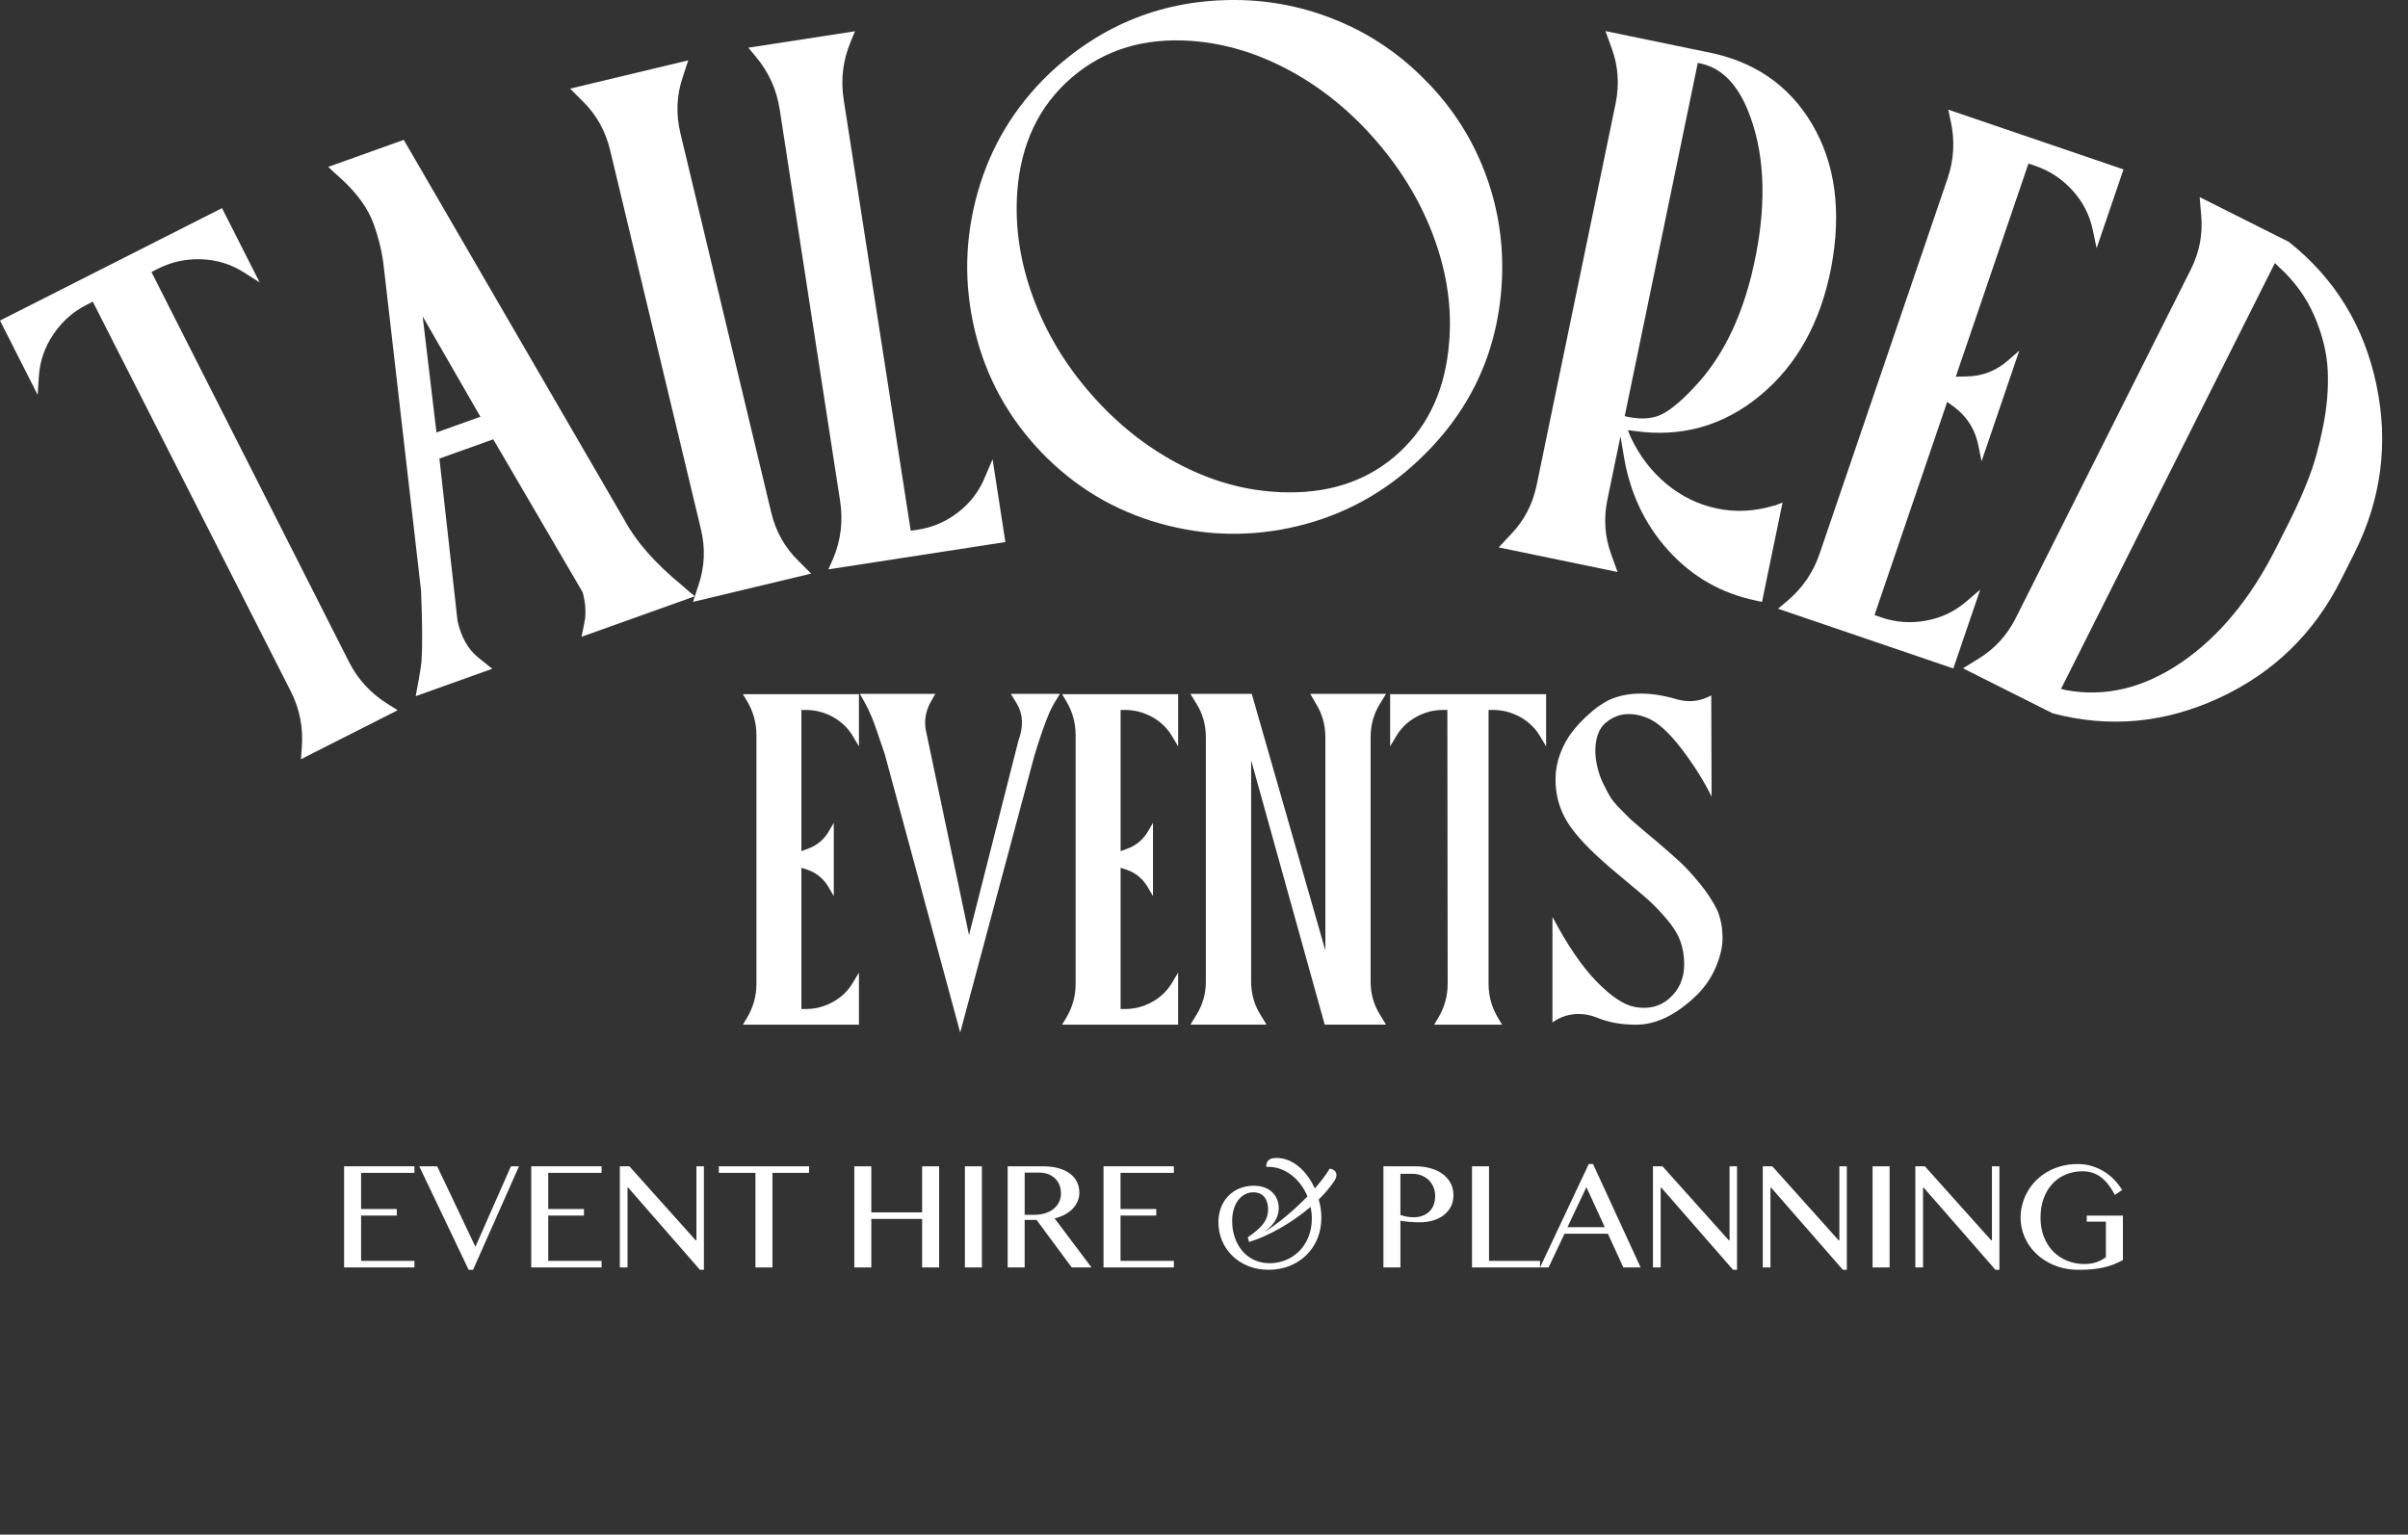
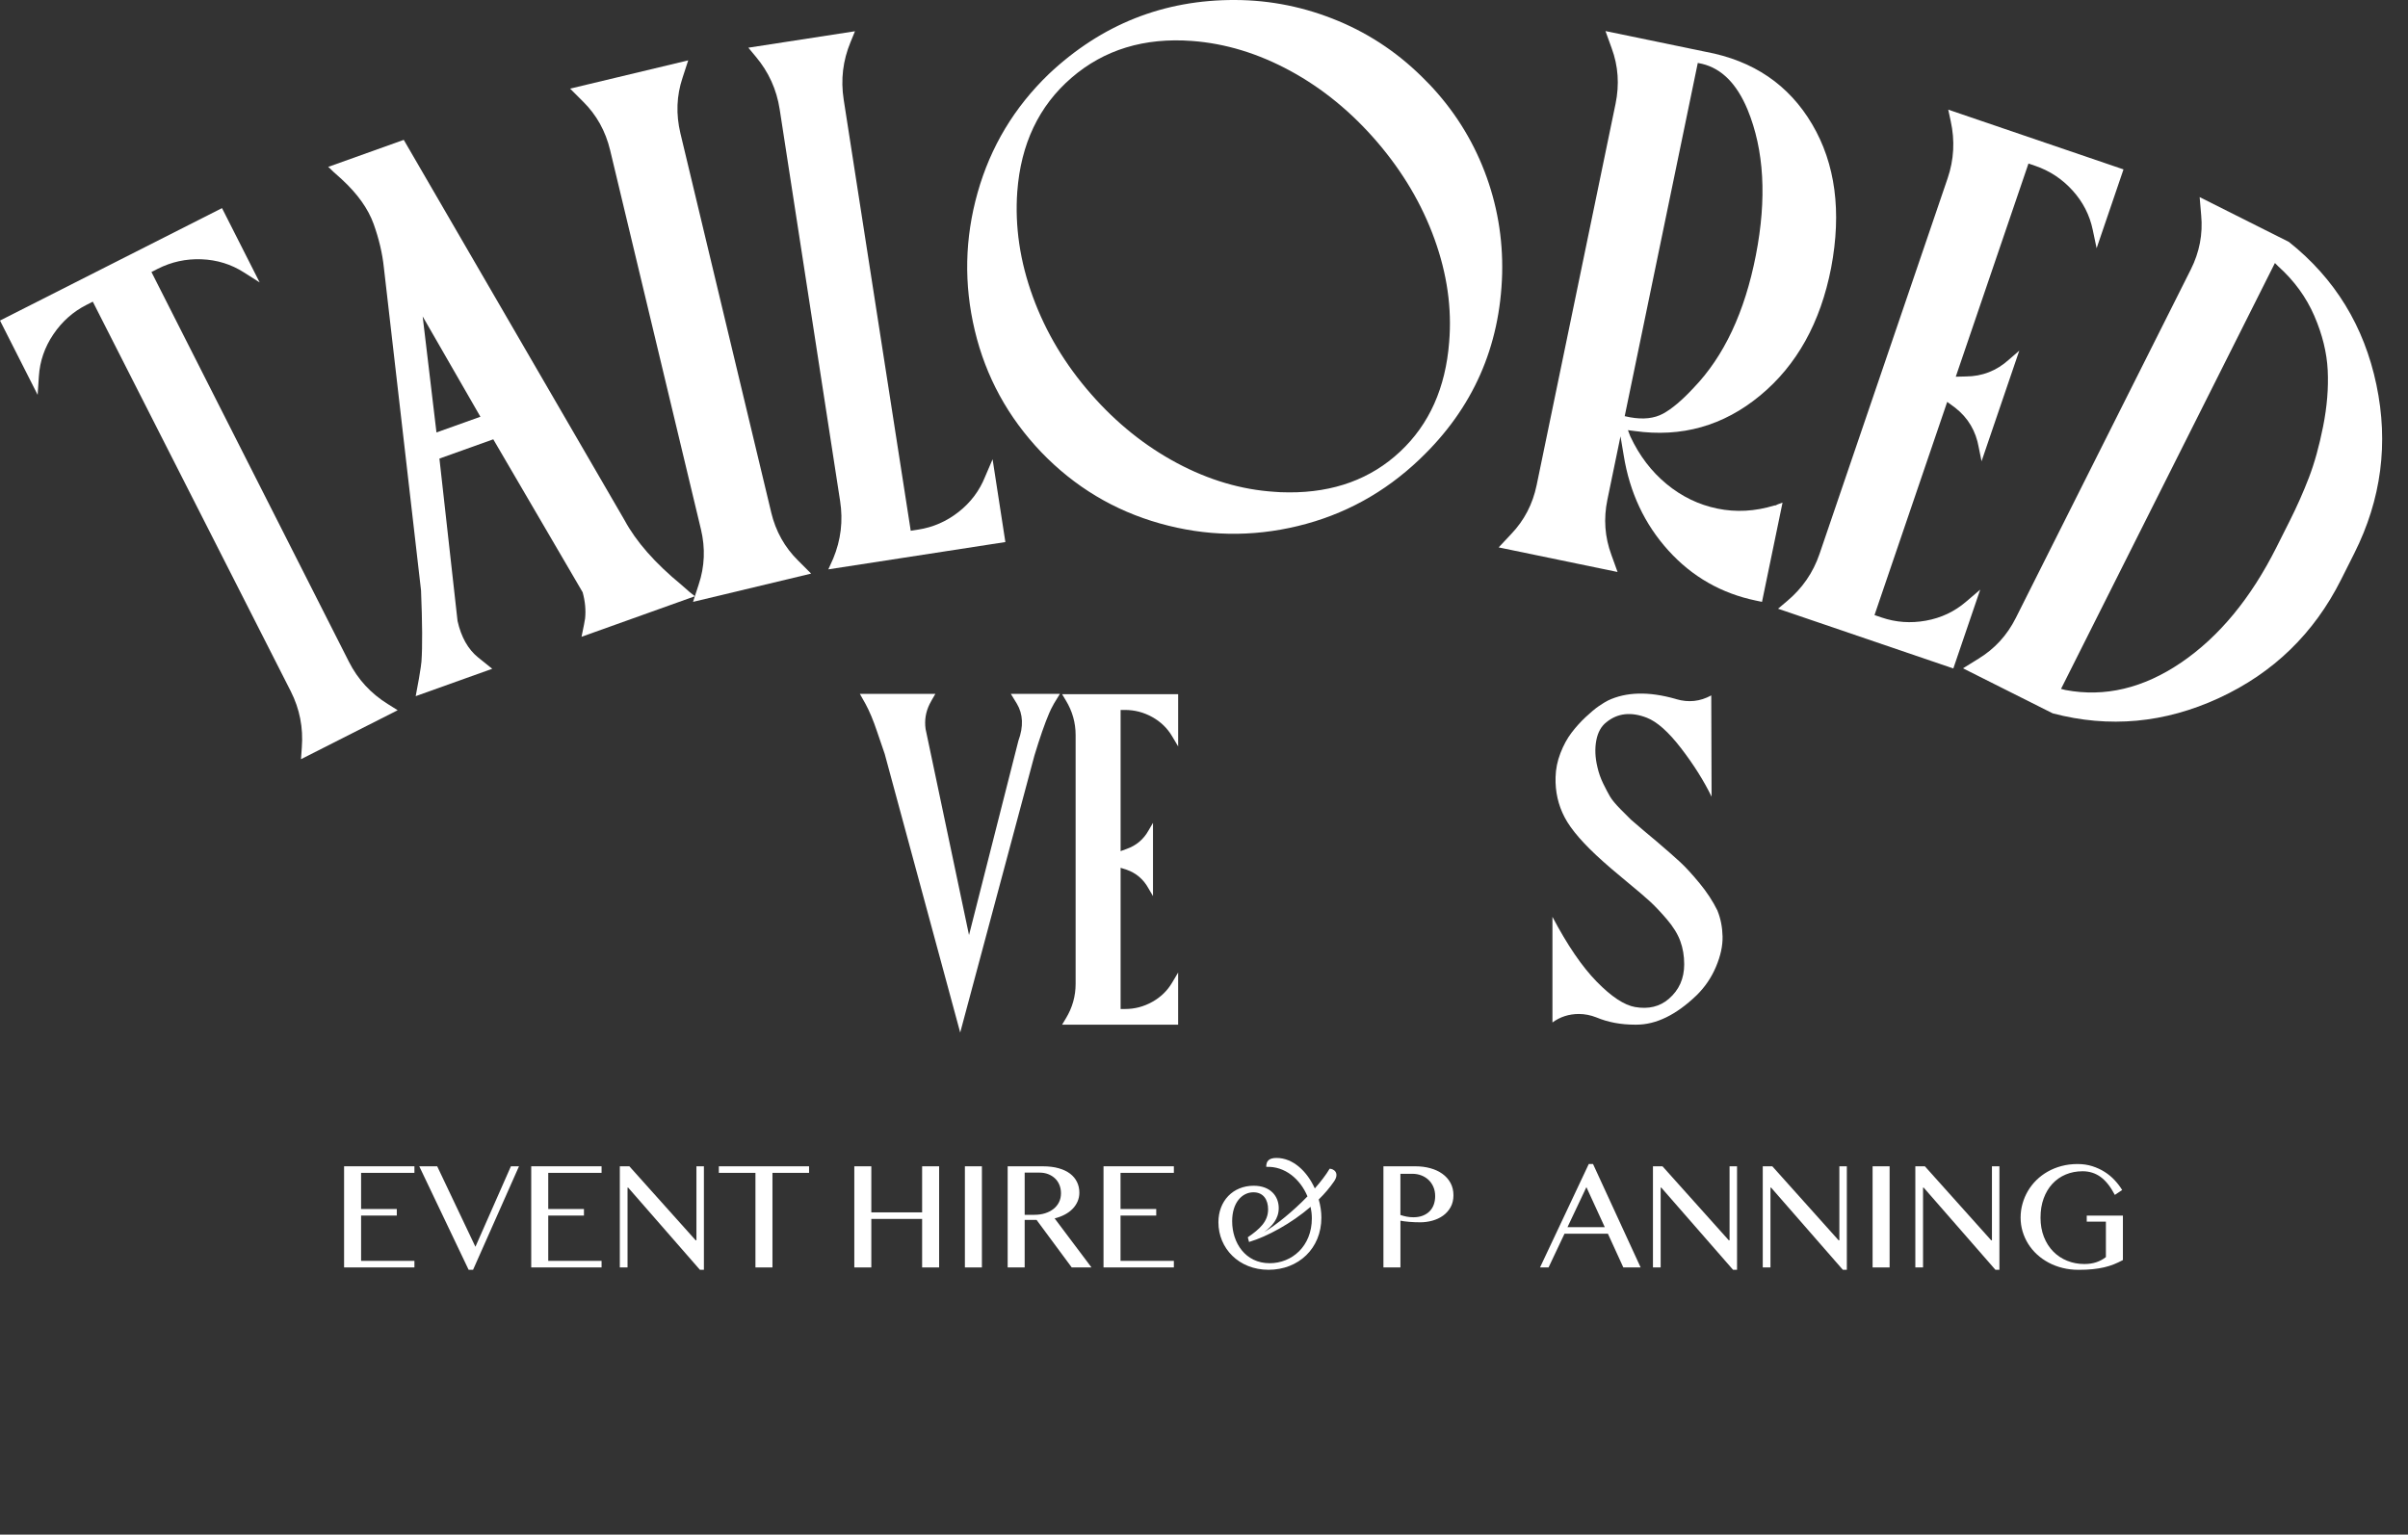
<svg xmlns="http://www.w3.org/2000/svg" id="Layer_1" version="1.1" viewBox="0 0 1333.75 850.2">
  <rect x="0" y="0" width="1333.75" height="850.2" fill="#333333" stroke="none" />
  <defs>
    <style> .st0 { fill: #fff; } </style>
  </defs>
  <g>
    <path class="st0" d="M229.54,646.14v3.63h-29.54v20.03h19.78v3.63h-19.78v25.1h29.54v3.63h-38.96v-56.03h38.96Z" />
    <path class="st0" d="M242.16,646.14l21.17,44.58,19.65-44.58h4.48l-25.44,57.34h-2.45l-27.34-57.34h9.93Z" />
    <path class="st0" d="M333.2,646.14v3.63h-29.54v20.03h19.78v3.63h-19.78v25.1h29.54v3.63h-38.96v-56.03h38.96Z" />
    <path class="st0" d="M343.32,646.14h5.28l36.72,40.99h.42v-40.99h4.14v57.34h-2.2l-39.76-45.55h-.34v44.24h-4.27v-56.03Z" />
    <path class="st0" d="M448.13,646.14v3.63h-20.28v52.4h-9.42v-52.4h-20.28v-3.63h49.99Z" />
    <path class="st0" d="M482.61,675.29v26.88h-9.42v-56.03h9.42v25.52h28.14v-25.52h9.42v56.03h-9.42v-26.88h-28.14Z" />
    <path class="st0" d="M534.44,646.14h9.42v56.03h-9.42v-56.03Z" />
    <path class="st0" d="M558.12,646.14h19.44c3.35,0,6.3.36,8.83,1.08,2.54.72,4.65,1.73,6.34,3.02,1.69,1.3,2.96,2.84,3.82,4.63.86,1.79,1.29,3.74,1.29,5.85,0,1.75-.33,3.38-.99,4.9-.66,1.52-1.59,2.9-2.79,4.12-1.2,1.23-2.64,2.28-4.33,3.17-1.69.89-3.55,1.58-5.58,2.09l20.41,27.17h-10.94l-19.48-26.33h-6.59v26.33h-9.42v-56.03ZM567.55,673.01h5.45c2.11,0,4.06-.28,5.85-.85,1.79-.56,3.34-1.36,4.65-2.39,1.31-1.03,2.33-2.27,3.06-3.74.73-1.46,1.1-3.11,1.1-4.94,0-1.69-.29-3.24-.87-4.65-.58-1.41-1.39-2.61-2.45-3.61-1.06-1-2.31-1.78-3.76-2.35-1.45-.56-3.04-.84-4.75-.84h-8.28v23.37Z" />
    <path class="st0" d="M650.18,646.14v3.63h-29.54v20.03h19.78v3.63h-19.78v25.1h29.54v3.63h-38.96v-56.03h38.96Z" />
    <path class="st0" d="M730.42,664.52c.95,3.29,1.47,6.75,1.47,10.04,0,17.14-12.72,28.91-29.25,28.91s-27.78-11.94-27.78-26.31c0-11.86,8.05-20.25,19.56-20.25,9.35,0,13.85,5.89,13.85,12.38,0,5.89-3.63,10.04-8.14,13.33,6.75-3.98,16.1-11.6,24.06-19.82-3.98-9.52-12.38-16.79-22.85-16.36,0-3.12,1.38-4.93,5.71-4.93,9.26,0,16.96,7.53,21.2,16.88,3.29-3.72,6.15-7.44,8.22-10.91,2.16,0,5.8,2.25,2.34,7.18-2.34,3.38-5.19,6.75-8.4,9.87ZM725.92,668.59c-10.65,9.17-23.97,16.44-34.1,19.47l-.69-2.6c6.66-4.59,11.25-8.74,11.25-15.49,0-5.19-2.51-9.43-8.14-9.43-6.23,0-11.77,5.63-11.77,16.01,0,12.03,7.36,23.28,20.77,23.28,12.29,0,23.37-9.35,23.37-24.84,0-2.16-.26-4.33-.69-6.4Z" />
    <path class="st0" d="M766.24,646.14h17.75c2.93,0,5.68.35,8.24,1.06,2.56.7,4.8,1.74,6.7,3.11,1.9,1.37,3.39,3.04,4.48,5.03,1.08,1.99,1.63,4.26,1.63,6.82s-.53,4.75-1.58,6.63c-1.06,1.89-2.45,3.45-4.18,4.69-1.73,1.24-3.7,2.16-5.9,2.77-2.2.61-4.44.91-6.72.91-.99,0-2.01-.02-3.08-.06-1.07-.04-2.1-.11-3.08-.19-.99-.08-1.9-.18-2.75-.3-.85-.11-1.54-.23-2.07-.34v25.9h-9.42v-56.03ZM775.66,673.1c1.07.37,2.21.67,3.42.91,1.21.24,2.45.36,3.72.36,2.03,0,3.8-.3,5.32-.91,1.52-.61,2.79-1.44,3.8-2.49,1.01-1.06,1.77-2.3,2.26-3.72.49-1.42.74-2.94.74-4.54,0-1.89-.32-3.59-.97-5.11-.65-1.52-1.54-2.82-2.68-3.91-1.14-1.08-2.48-1.92-4.01-2.51-1.54-.59-3.18-.89-4.92-.89h-6.68v22.82Z" />
-     <path class="st0" d="M815.32,646.14h9.42v52.4h28.23v3.63h-37.65v-56.03Z" />
    <path class="st0" d="M882.35,644.87l26.37,57.3h-9.59l-8.54-18.68h-24.04l-8.83,18.68h-4.73l27-57.3h2.37ZM868.2,679.86h20.66l-10.18-22.18-10.48,22.18Z" />
    <path class="st0" d="M915.55,646.14h5.28l36.72,40.99h.42v-40.99h4.14v57.34h-2.2l-39.76-45.55h-.34v44.24h-4.27v-56.03Z" />
    <path class="st0" d="M976.37,646.14h5.28l36.72,40.99h.42v-40.99h4.14v57.34h-2.2l-39.76-45.55h-.34v44.24h-4.27v-56.03Z" />
    <path class="st0" d="M1037.2,646.14h9.42v56.03h-9.42v-56.03Z" />
    <path class="st0" d="M1060.88,646.14h5.28l36.72,40.99h.42v-40.99h4.14v57.34h-2.2l-39.76-45.55h-.34v44.24h-4.27v-56.03Z" />
    <path class="st0" d="M1153.53,648.88c-3.38,0-6.5.6-9.36,1.8-2.86,1.2-5.32,2.92-7.39,5.16-2.07,2.24-3.68,4.94-4.84,8.11-1.16,3.17-1.73,6.71-1.73,10.63s.63,7.5,1.88,10.67c1.25,3.17,2.97,5.87,5.16,8.09,2.18,2.23,4.75,3.94,7.71,5.13,2.96,1.2,6.13,1.8,9.51,1.8,2.45,0,4.66-.33,6.63-.99,1.97-.66,3.75-1.61,5.32-2.85v-19.65h-10.61v-3.34h20.03v24.64c-1.63.87-3.28,1.65-4.94,2.32-1.66.68-3.46,1.24-5.39,1.69-1.93.45-4.05.8-6.36,1.04-2.31.24-4.93.36-7.86.36-3.1,0-6.04-.35-8.83-1.04-2.79-.69-5.37-1.67-7.75-2.94-2.38-1.27-4.53-2.78-6.44-4.54-1.92-1.76-3.54-3.71-4.88-5.85-1.34-2.14-2.37-4.44-3.11-6.89-.73-2.45-1.1-5-1.1-7.65s.34-5.18,1.04-7.67c.69-2.49,1.68-4.85,2.98-7.06,1.3-2.21,2.87-4.23,4.73-6.06,1.86-1.83,3.96-3.41,6.3-4.73,2.34-1.32,4.89-2.35,7.65-3.08,2.76-.73,5.69-1.1,8.79-1.1s5.7.4,8.22,1.2c2.52.8,4.82,1.87,6.89,3.19,2.07,1.32,3.91,2.85,5.51,4.58,1.61,1.73,2.99,3.54,4.14,5.43l-4.06,2.7c-2.37-4.54-4.99-7.85-7.88-9.95-2.89-2.1-6.21-3.15-9.95-3.15Z" />
  </g>
  <g>
-     <path class="st0" d="M475.76,567.67h-64.28l2.09-3.48c3.6-5.92,5.4-12.31,5.4-19.16v-137.79c0-6.85-1.8-13.24-5.4-19.16l-2.09-3.48h64.28v28.92l-3.31-5.57c-2.67-4.53-6.36-8.1-11.06-10.71-4.71-2.61-9.73-3.92-15.07-3.92h-2.44v78.22l3.31-1.22c5.34-1.86,9.41-5.28,12.19-10.28l2.44-4.18v40.59l-2.44-4.18c-2.79-5.11-6.85-8.59-12.19-10.45l-3.31-1.05v78.22h2.61c5.23,0,10.19-1.31,14.89-3.92,4.7-2.61,8.39-6.18,11.06-10.71l3.31-5.57v28.92Z" />
    <path class="st0" d="M559.89,384.42h27.17l-3.31,5.4c-1.28,2.33-2.15,4.07-2.61,5.23-2.44,5.69-5.17,13.53-8.19,23.52l-41.11,153.46-41.81-154.34-4.35-12.72c-1.98-5.92-4.07-10.91-6.27-14.98-1.97-3.48-3.02-5.34-3.14-5.57h41.81c-1.39,2.33-2.44,4.18-3.14,5.57-2.21,4.42-2.96,9.06-2.26,13.94l24.04,114.1,27.35-107.65c2.9-7.9,2.61-14.75-.87-20.56l-3.31-5.4Z" />
    <path class="st0" d="M652.56,567.67h-64.28l2.09-3.48c3.6-5.92,5.4-12.31,5.4-19.16v-137.79c0-6.85-1.8-13.24-5.4-19.16l-2.09-3.48h64.28v28.92l-3.31-5.57c-2.67-4.53-6.36-8.1-11.06-10.71-4.71-2.61-9.73-3.92-15.07-3.92h-2.44v78.22l3.31-1.22c5.34-1.86,9.41-5.28,12.19-10.28l2.44-4.18v40.59l-2.44-4.18c-2.79-5.11-6.85-8.59-12.19-10.45l-3.31-1.05v78.22h2.61c5.23,0,10.19-1.31,14.89-3.92,4.7-2.61,8.39-6.18,11.06-10.71l3.31-5.57v28.92Z" />
-     <path class="st0" d="M733.74,567.67l-40.76-146.5v122.63c0,6.74,1.74,12.89,5.23,18.46l3.31,5.4h-42.16l3.31-5.4c3.48-5.57,5.23-11.73,5.23-18.46v-135.35c0-6.85-1.74-13.06-5.23-18.64l-3.31-5.4h33.97l40.76,142.15v-118.11c0-6.85-1.74-13.06-5.23-18.64l-3.14-5.4h41.98l-3.31,5.4c-3.48,5.57-5.23,11.79-5.23,18.64v135.35c0,6.74,1.74,12.89,5.23,18.46l3.31,5.4h-33.97Z" />
-     <path class="st0" d="M769.97,384.59h86.4v28.92l-3.31-5.57c-2.67-4.53-6.36-8.1-11.06-10.71-4.71-2.61-9.73-3.92-15.07-3.92h-2.44v151.73c0,6.85,1.8,13.24,5.4,19.16l2.09,3.48h-37.63l2.09-3.48c3.6-5.92,5.4-12.31,5.4-19.16l-.17-151.73h-2.44c-5.23,0-10.19,1.31-14.89,3.92-4.7,2.61-8.39,6.18-11.06,10.71l-3.31,5.57v-28.92Z" />
    <path class="st0" d="M951.31,504.61c1.74,4.3,2.67,9.03,2.79,14.2.11,5.17-1.1,10.77-3.66,16.81-2.56,6.04-6.16,11.32-10.8,15.85-11.27,10.8-22.36,16.2-33.27,16.2h-.7c-7.9,0-15.04-1.33-21.42-4.01-3.25-1.28-6.51-1.91-9.75-1.91-5.46,0-10.34,1.57-14.63,4.7v-58.53c8.24,15.68,16.43,27.67,24.56,35.97,8.13,8.3,15.21,12.98,21.25,14.02,7.43,1.28,13.65-.23,18.64-4.53,5.69-4.88,8.53-11.26,8.53-19.16,0-4.64-.72-8.94-2.18-12.89-1.45-3.95-3.95-7.99-7.49-12.11s-6.68-7.43-9.41-9.93-7.05-6.18-12.98-11.06c-6.85-5.69-11.15-9.35-12.89-10.98-10.57-9.41-17.65-17.53-21.25-24.39-3.6-6.85-5.28-14.28-5.05-22.3.11-4.53,1.01-8.97,2.7-13.33,1.68-4.35,3.72-8.1,6.1-11.23s4.99-6.04,7.84-8.71c2.85-2.67,5.28-4.7,7.32-6.1s3.75-2.44,5.14-3.14c10.1-4.76,22.53-5.05,37.28-.87l.52.17c6.73,1.98,13.18,1.28,19.33-2.09.11,37.05.18,55.74.18,56.09-4.3-8.82-9.93-17.77-16.9-26.83-6.97-9.06-13.3-14.69-18.99-16.9-8.71-3.37-16.14-2.55-22.3,2.44-2.9,2.21-4.79,5.57-5.66,10.1-.87,4.53-.67,9.47.61,14.81.7,3.14,1.77,6.18,3.22,9.15,1.45,2.96,2.7,5.34,3.75,7.14s3.02,4.18,5.92,7.14c2.9,2.96,4.79,4.85,5.66,5.66.87.81,3.34,2.93,7.41,6.36,4.06,3.43,6.38,5.37,6.97,5.84,5.57,4.76,9.87,8.53,12.89,11.32,3.02,2.79,6.59,6.68,10.71,11.67,4.12,4.99,7.46,10.1,10.02,15.33Z" />
  </g>
  <g>
    <path class="st0" d="M0,177.59l122.97-62.29,20.85,41.16-8.73-5.55c-7.07-4.52-14.89-6.94-23.47-7.27-8.58-.33-16.67,1.44-24.27,5.29l-3.47,1.76,109.39,215.95c4.94,9.75,12.11,17.55,21.5,23.38l5.49,3.45-53.55,27.13.46-6.47c.85-11.02-1.19-21.41-6.13-31.17L51.4,167.13l-3.47,1.76c-7.44,3.77-13.56,9.21-18.37,16.32-4.81,7.11-7.48,14.85-8.02,23.22l-.69,10.32L0,177.59Z" />
    <path class="st0" d="M322.71,328.1l-49.49-84.72-29.83,10.67,10.04,89.98c2.01,8.92,5.79,15.64,11.34,20.15l7.87,6.33-42.39,15.16,1.81-9.8c.88-5.23,1.34-8.35,1.38-9.35.58-8.27.5-21.43-.24-39.47l-20.59-178.89c-.81-7.77-2.69-15.76-5.62-23.97-3.06-8.55-8.98-16.86-17.77-24.93-.9-.86-1.92-1.77-3.05-2.75-1.14-.97-2.02-1.79-2.65-2.45-.63-.66-1.21-1.19-1.75-1.59l41.87-14.98,122.29,210.7c6.41,11.88,16.87,23.78,31.37,35.71,3.76,3.38,6.3,5.52,7.61,6.43l-62.81,22.46c1.17-5.53,1.83-8.92,1.98-10.15.48-4.7.02-9.55-1.37-14.56ZM241.75,239.58l24.34-8.7-31.98-55.57,7.64,64.27Z" />
    <path class="st0" d="M427.16,283.92c2.5,10.45,7.49,19.35,14.97,26.71l7.14,7.15-65.41,15.66,3.13-9.61c3.33-9.94,3.75-20.14,1.25-30.59l-50.29-210.01c-2.55-10.63-7.56-19.62-15.03-26.98l-7.14-7.15,65.41-15.66-3.13,9.61c-3.33,9.94-3.73,20.23-1.18,30.86l50.29,210.01Z" />
    <path class="st0" d="M545.64,264.07l4.14-9.64,7.08,45.87-98.06,15.13,2.72-6.04c4.23-10.21,5.51-20.82,3.81-31.8l-33.47-217c-1.69-10.99-6.1-20.71-13.22-29.18l-4.14-4.99,59.06-9.11-2.45,6c-4.24,10.22-5.51,20.82-3.81,31.8l37.14,238.93,4.12-.64c8.24-1.27,15.7-4.53,22.39-9.78,6.69-5.25,11.59-11.77,14.7-19.56Z" />
    <path class="st0" d="M791.6,46.59c13.46,14.14,23.68,30.26,30.65,48.35,6.96,18.1,10.22,36.96,9.77,56.6-1.1,40.57-16.26,74.79-45.46,102.64l-.28.28c-19.35,18.45-41.82,30.77-67.42,36.96s-51.07,5.71-76.42-1.44c-25.36-7.15-47.26-20.3-65.7-39.47-18.45-19.35-30.72-41.82-36.82-67.42-6.1-25.6-5.58-51.07,1.58-76.42,7.15-25.35,20.3-47.25,39.47-65.7C610.15,13.49,644.58-.17,684.23,0c19.64.08,38.66,3.96,57.07,11.64,18.4,7.68,34.71,18.86,48.91,33.56l1.38,1.4ZM713.93,272.78c24.83.1,45.33-7.4,61.52-22.53,16.18-15.12,25.25-35.37,27.22-60.75,1.56-18.71-1.14-37.71-8.1-57.01-6.96-19.3-17.54-37.22-31.73-53.78-14.2-16.55-30.22-29.68-48.05-39.39-17.84-9.71-36.02-15.25-54.54-16.63-26.49-1.96-48.75,4.84-66.79,20.42-18.04,15.58-28.04,36.62-30.01,63.1-1.38,19.27,1.5,38.69,8.65,58.26,7.14,19.58,17.91,37.55,32.29,53.92,14.01,16,29.85,28.71,47.5,38.14,17.65,9.43,35.65,14.74,53.99,15.93,1.85.19,4.54.3,8.06.31Z" />
    <path class="st0" d="M982.74,280.05l.87-.1c.44-.29,1.01-.55,1.72-.78.71-.23,1.37-.47,1.99-.72l-11.37,54.98-3.27-.68c-19.23-3.98-35.43-13.24-48.6-27.79-13.17-14.55-21.41-32.1-24.73-52.65l-1.78-10.59-7.26,35.11c-2.18,10.52-1.44,20.7,2.2,30.54l3.43,9.51-65.86-13.62,6.92-7.37c7.25-7.58,11.96-16.64,14.13-27.16l43.69-211.2c2.21-10.7,1.5-20.98-2.14-30.81l-3.43-9.51,55.52,11.49c26.42,4.9,46.07,18.28,58.96,40.15,12.88,21.87,16.39,48.37,10.51,79.51-5.91,30.38-19.02,53.96-39.33,70.76-20.32,16.8-43.53,23.35-69.63,19.65l-3.59-.46,1.29,3.39c4.98,10.68,11.67,19.49,20.08,26.43,8.4,6.94,17.78,11.48,28.12,13.62,10.34,2.14,20.86,1.57,31.57-1.7ZM899.89,230.56l2.99.62c7.29,1.32,13.39.64,18.3-2.03,4.9-2.68,10.52-7.42,16.86-14.25,16.86-17.51,28.36-42,34.5-73.47,6.13-31.46,4.6-58.37-4.59-80.7-5.94-14.28-14.31-22.73-25.12-25.35l-2.45-.51-40.48,195.69Z" />
    <path class="st0" d="M1081.9,370.33l-97.07-33.1,4.95-4.18c8.48-7.09,14.49-15.81,18.02-26.16l70.95-208.08c3.53-10.34,4.1-20.92,1.71-31.72l-1.36-6.34,97.07,33.1-14.89,43.67-2.13-10.12c-1.7-8.22-5.43-15.51-11.19-21.87s-12.67-10.93-20.74-13.68l-3.68-1.26-40.27,118.11,5.63-.14c9.02-.05,16.93-3.13,23.71-9.24l5.84-5.06-20.9,61.29-1.53-7.57c-1.58-9.15-5.93-16.51-13.03-22.06l-4.46-3.28-40.27,118.11,3.95,1.35c7.89,2.69,16.06,3.27,24.51,1.75,8.45-1.52,15.85-5.02,22.22-10.48l7.87-6.71-14.89,43.67Z" />
    <path class="st0" d="M1296.67,321.13c-14.97,29.81-37.5,51.66-67.6,65.58-30.11,13.91-60.81,16.74-92.12,8.48l-49.68-24.94,8.59-5.33c8.96-5.45,15.85-12.98,20.67-22.59l96.9-192.99c4.82-9.6,6.75-19.63,5.77-30.07l-.85-10.07,49.43,24.82c25.48,20.26,41.64,46.62,48.46,79.07,6.82,32.45,2.75,63.58-12.21,93.39l-7.36,14.65ZM1260.05,145.69l-118.48,235.96,2.48.63c21.78,4.1,43.15-.98,64.1-15.24,20.94-14.26,38.53-35.54,52.75-63.86l7.36-14.65c3.99-7.95,7.53-15.92,10.6-23.91,3.08-7.99,5.7-17.45,7.88-28.39,2.17-10.93,3.02-21.29,2.54-31.07-.48-9.78-2.95-19.83-7.41-30.15-4.46-10.32-11.11-19.47-19.97-27.44l-1.86-1.87Z" />
  </g>
</svg>